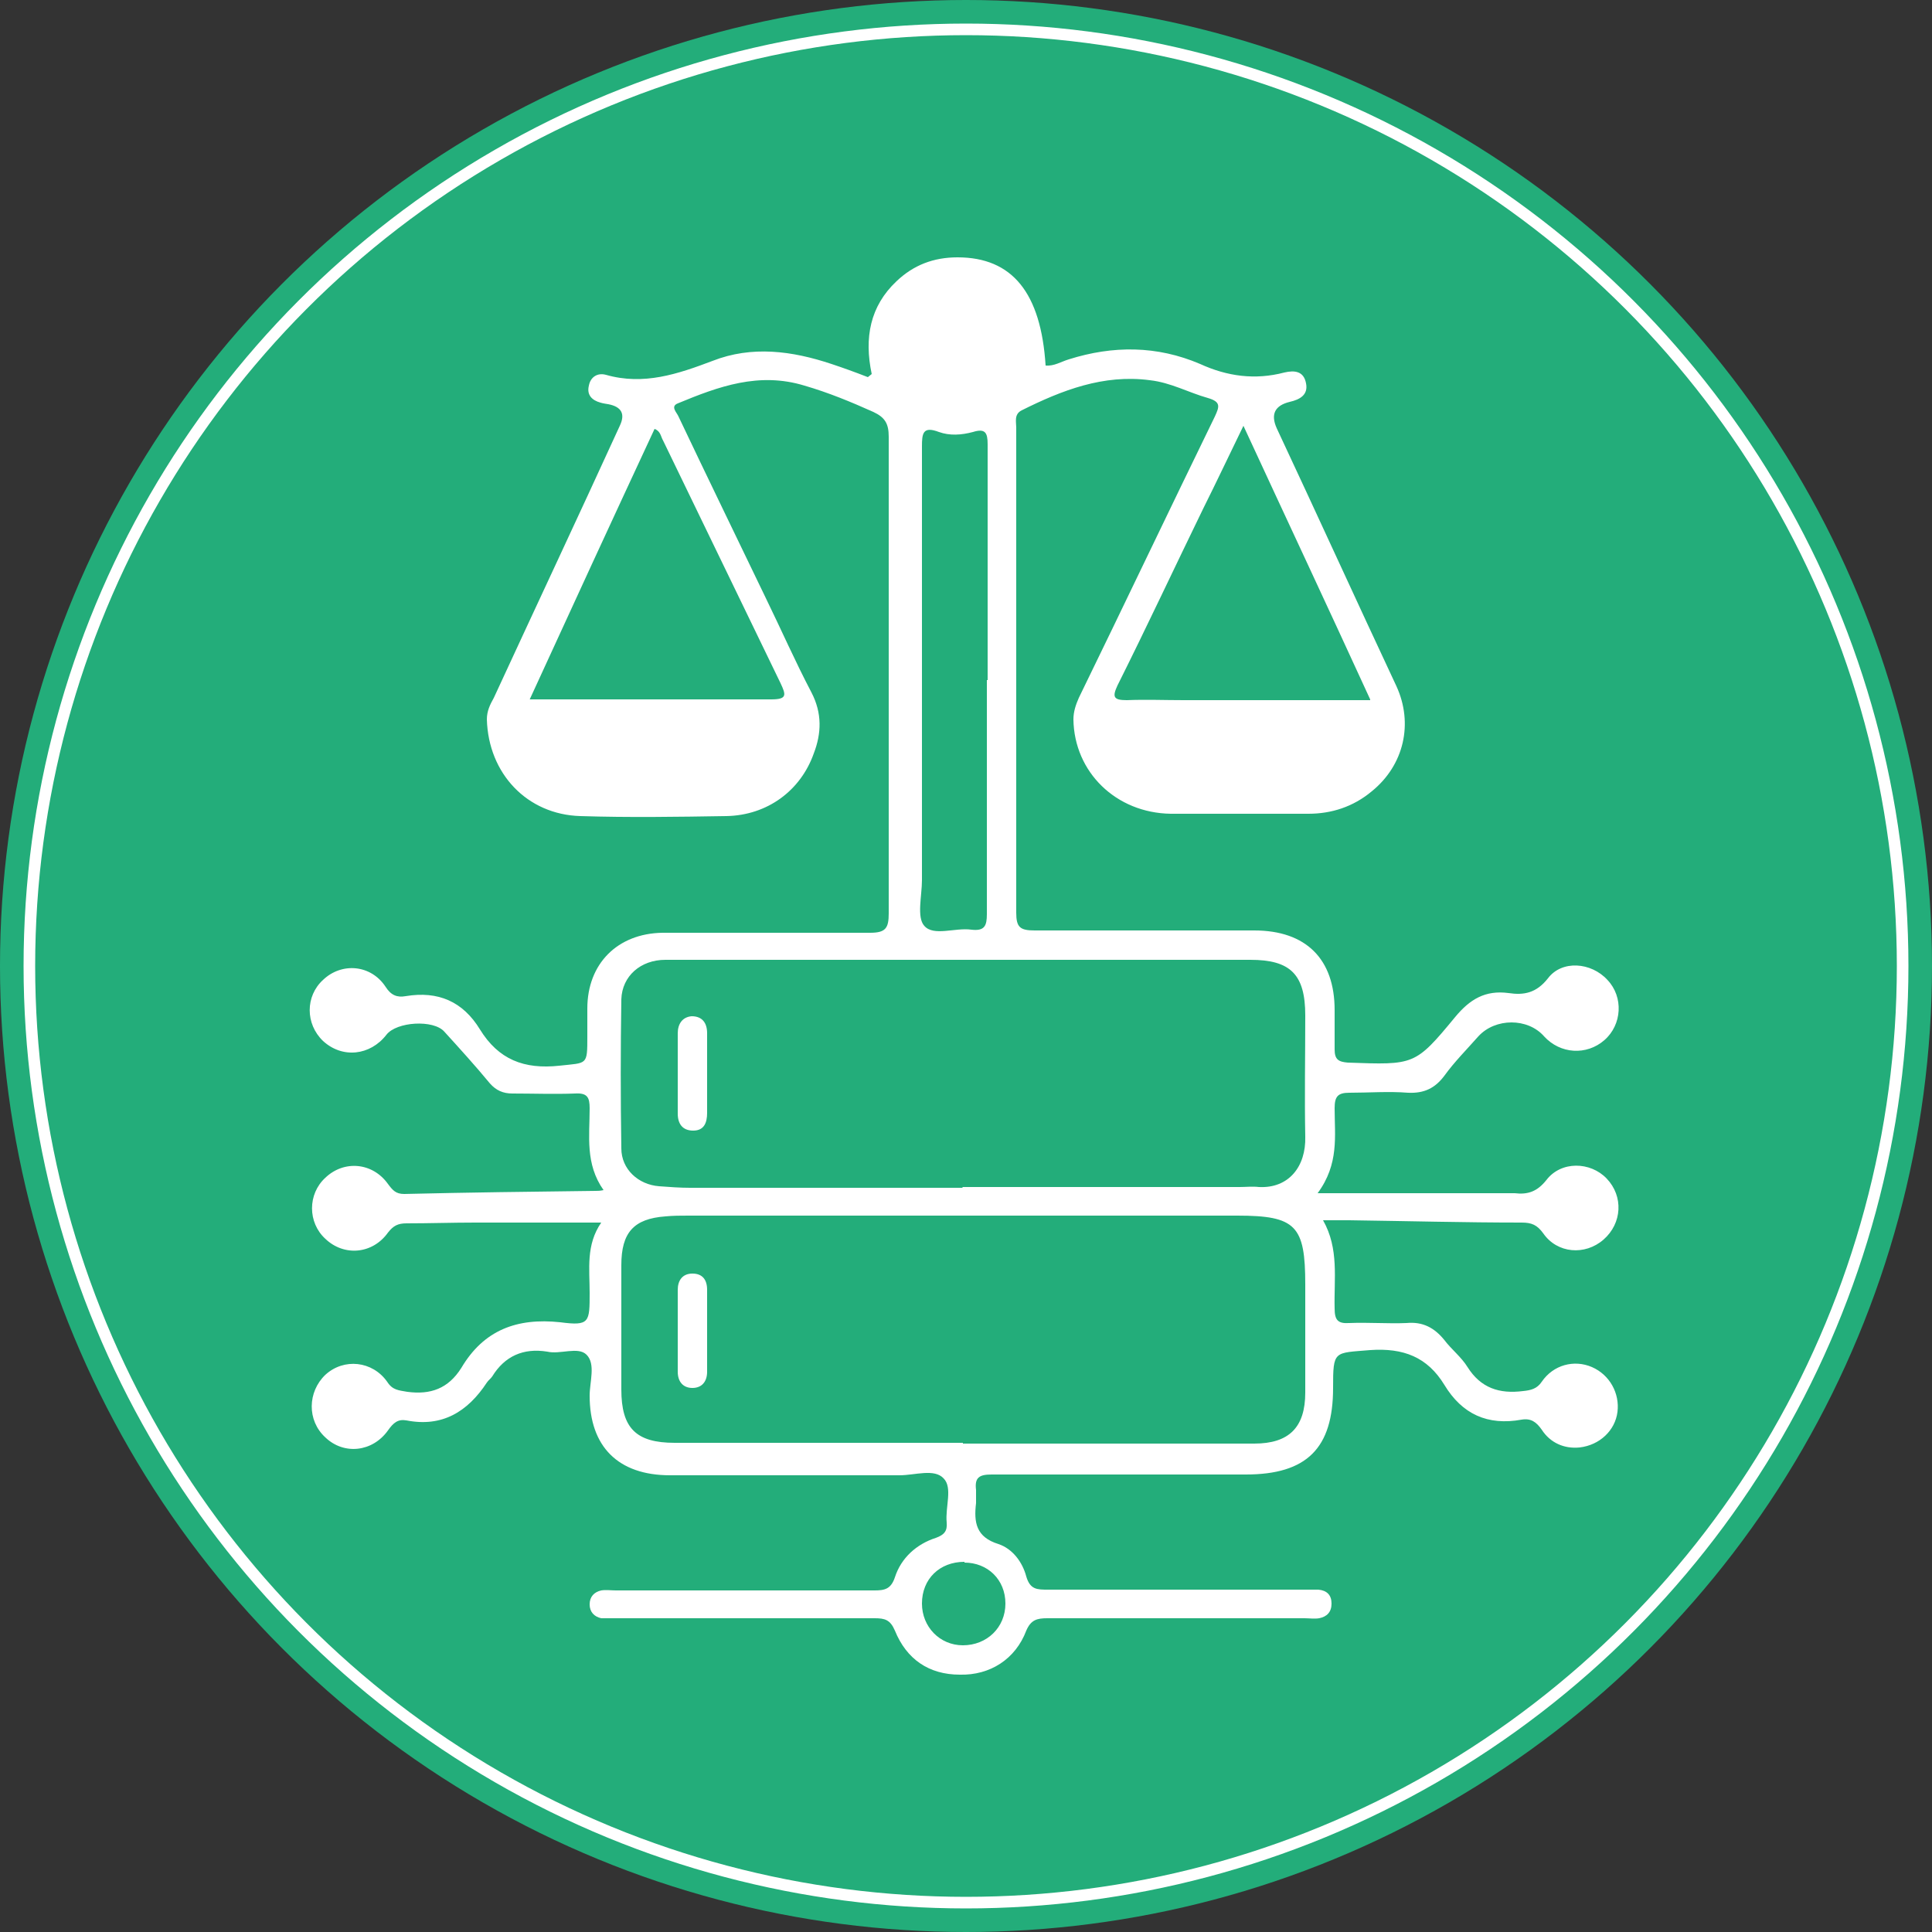
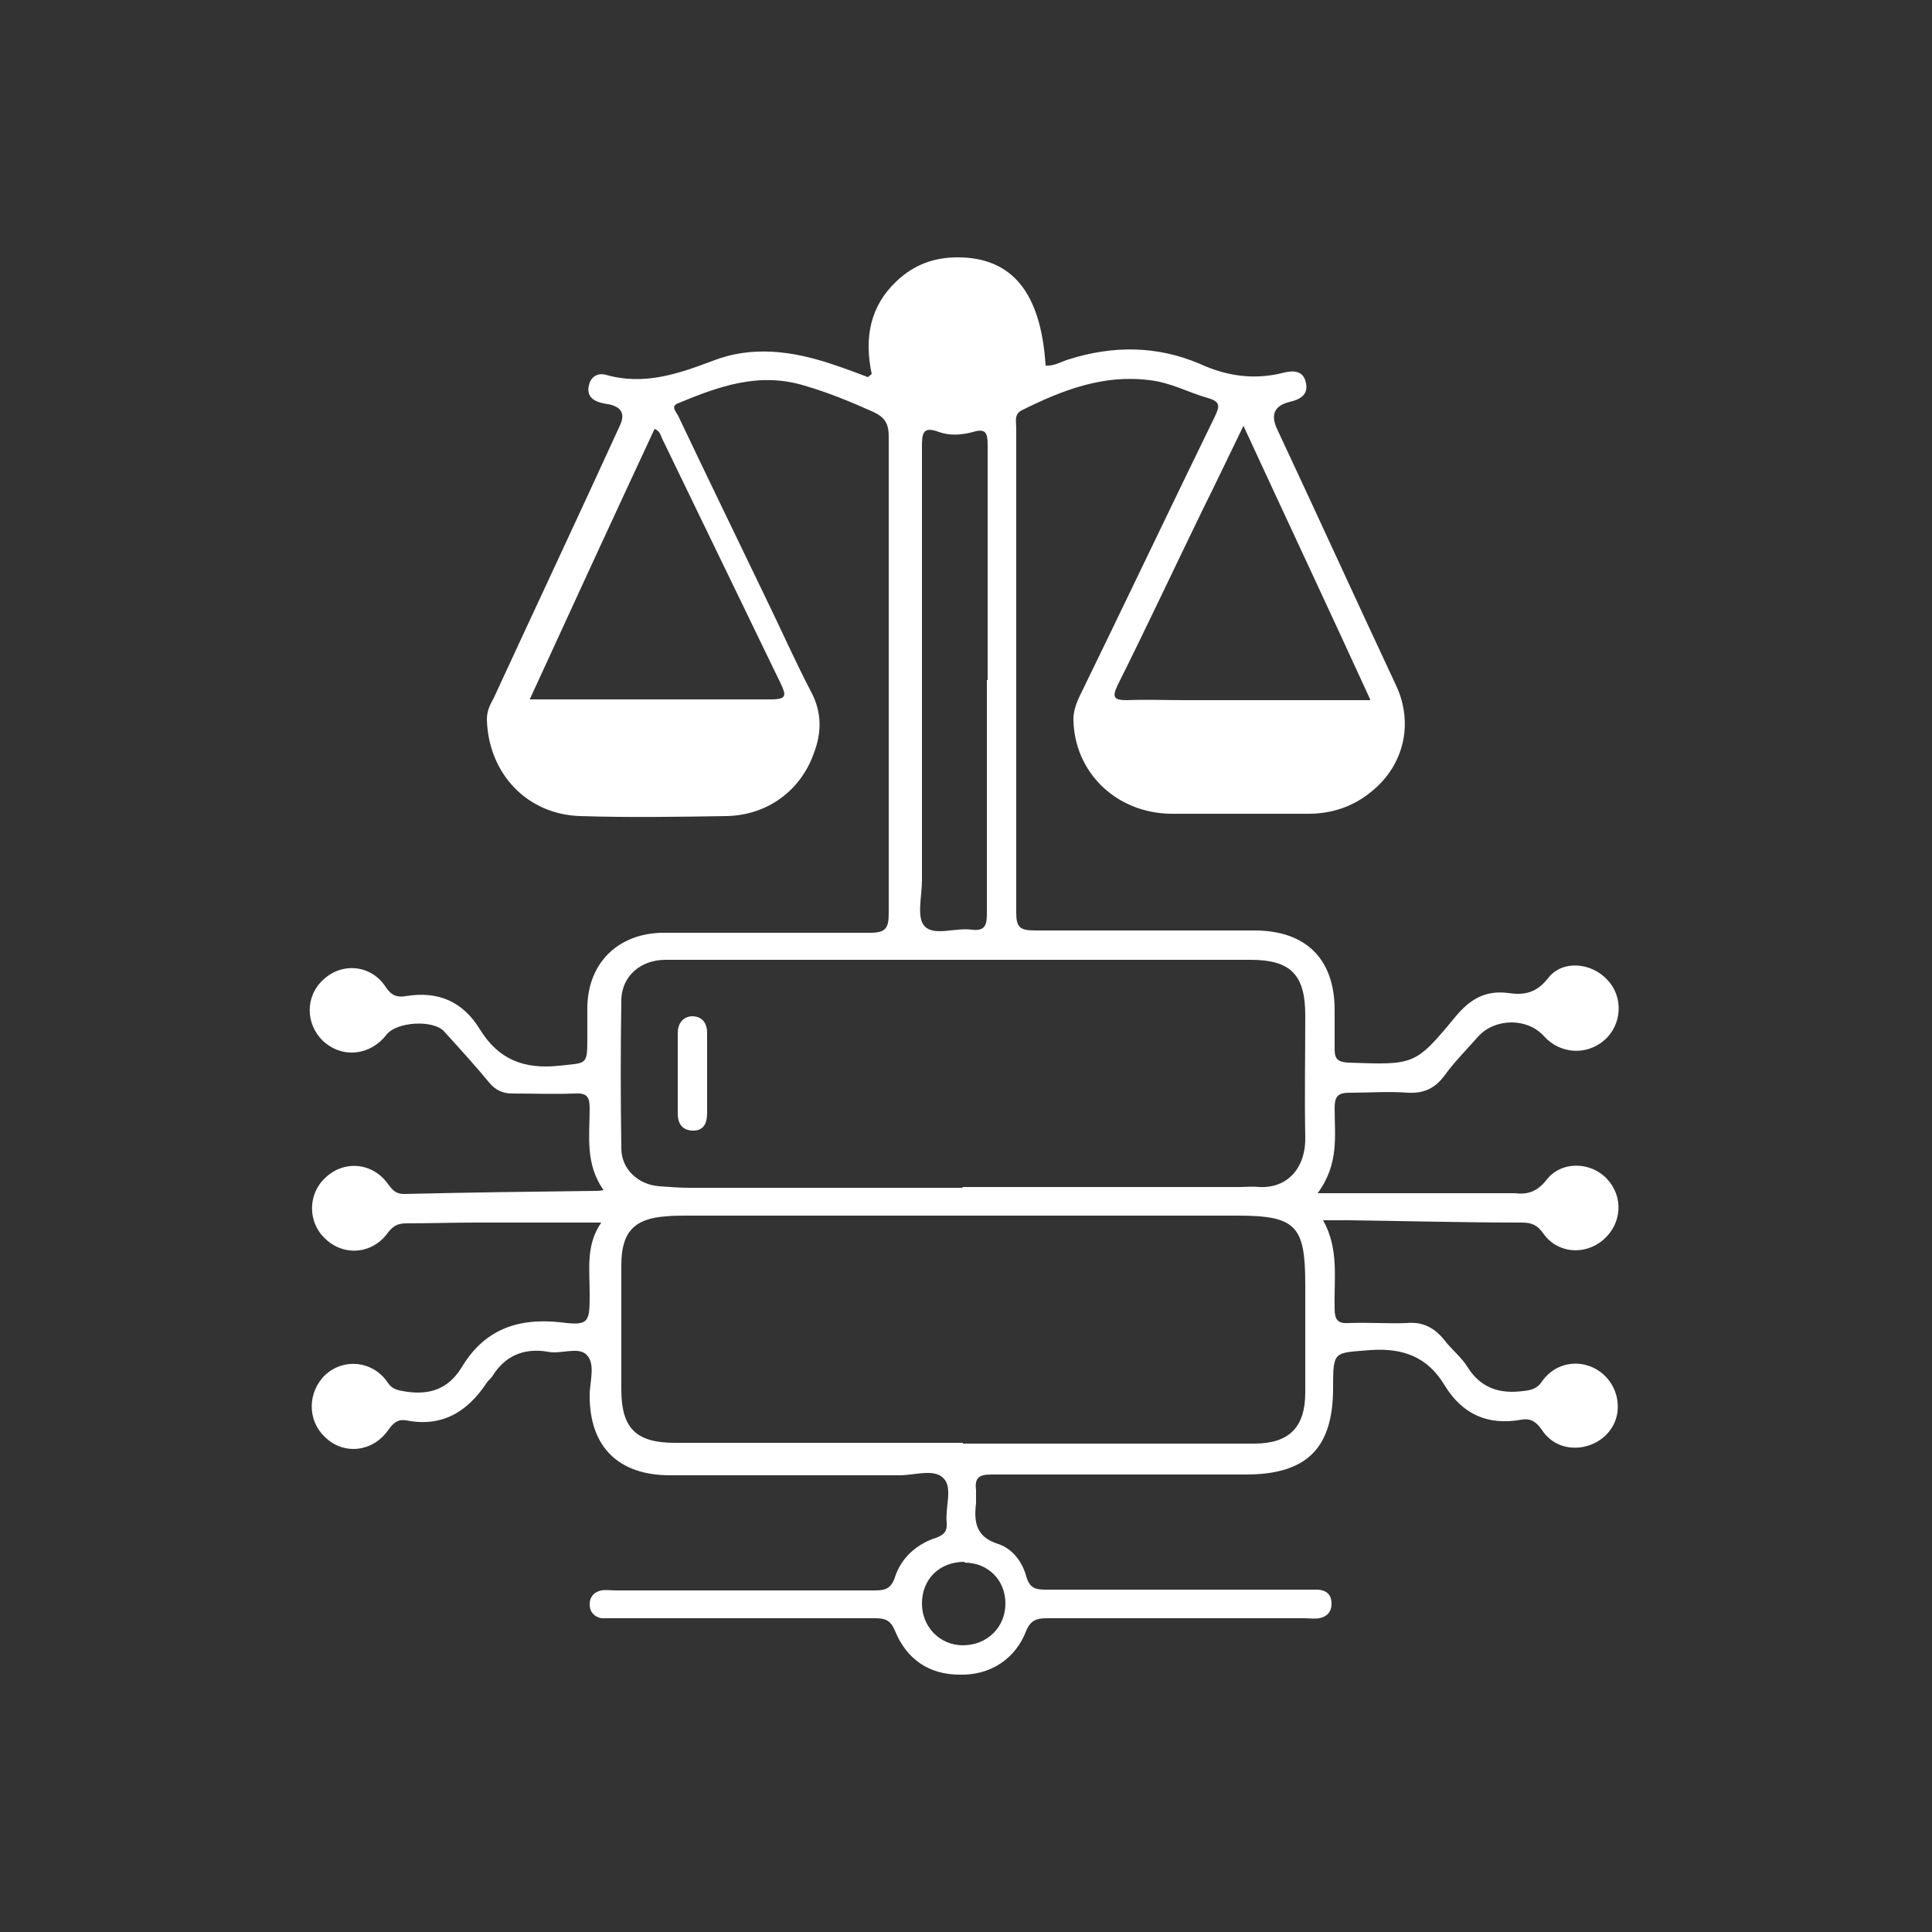
<svg xmlns="http://www.w3.org/2000/svg" id="Layer_4" data-name="Layer 4" viewBox="0 0 25 25">
  <rect x="0" y="0" width="25" height="25" fill="#333333" stroke="none" />
  <defs>
    <style>
      .cls-1 {
        fill: #fff;
      }

      .cls-2 {
        fill: none;
        stroke: #fff;
        stroke-miterlimit: 10;
        stroke-width: .15px;
      }

      .cls-3 {
        fill: #23ad7a;
      }
    </style>
  </defs>
  <g id="Client-Centric">
    <g>
-       <circle class="cls-3" cx="12.5" cy="12.5" r="12.5" />
-       <circle class="cls-2" cx="12.5" cy="12.5" r="12.12" />
-     </g>
+       </g>
  </g>
  <g>
    <path class="cls-1" d="m11.28,4.84c-.1-.47-.02-.88.32-1.2.22-.21.48-.31.79-.31.71,0,1.08.46,1.14,1.4.11.01.2-.05.3-.08.57-.18,1.14-.18,1.7.06.35.16.71.21,1.09.11.13-.03.25-.02.28.14.03.15-.08.21-.21.24q-.29.07-.17.34c.52,1.11,1.03,2.23,1.55,3.34.22.48.1,1.02-.32,1.36-.24.2-.52.29-.82.29-.59,0-1.19,0-1.78,0-.71-.01-1.25-.54-1.26-1.22,0-.1.03-.19.07-.28.59-1.21,1.17-2.43,1.76-3.64.06-.13.08-.19-.09-.24-.25-.07-.48-.2-.75-.23-.6-.08-1.14.13-1.66.39-.1.05-.07.15-.07.22,0,.93,0,1.85,0,2.78,0,1.17,0,2.33,0,3.5,0,.19.05.23.24.23.95,0,1.89,0,2.84,0,.67,0,1.04.37,1.04,1.03,0,.17,0,.34,0,.51,0,.13.05.16.17.17.86.03.87.04,1.39-.59.19-.23.39-.35.69-.31.2.03.36,0,.51-.19.18-.24.56-.21.77.02.21.22.19.58-.04.78-.23.2-.57.18-.78-.05-.21-.24-.63-.24-.85,0-.15.17-.31.33-.44.51-.12.16-.26.23-.47.22-.25-.02-.51,0-.76,0-.15,0-.19.05-.19.2,0,.36.06.72-.22,1.1.79,0,1.52,0,2.25,0,.1,0,.2,0,.3,0,.17.02.29-.02.41-.17.19-.25.57-.24.78-.02.22.23.2.58-.04.79-.24.21-.6.18-.78-.08-.08-.11-.15-.14-.28-.14-.74,0-1.48-.02-2.23-.03-.1,0-.21,0-.34,0,.21.37.14.76.15,1.14,0,.15.04.2.19.19.25-.01.5.01.74,0,.21-.02.36.06.49.22.09.12.22.22.3.35.17.27.41.35.72.31.1-.01.18-.03.24-.12.15-.22.42-.29.65-.19.23.1.36.34.33.58-.03.24-.23.43-.49.46-.2.02-.38-.06-.49-.23-.07-.1-.14-.15-.26-.13-.44.08-.77-.07-1-.45-.22-.36-.53-.48-.96-.45-.47.04-.48,0-.48.49,0,.78-.34,1.12-1.13,1.12-1.1,0-2.19,0-3.29,0-.16,0-.22.04-.2.2,0,.06,0,.11,0,.17-.03.25,0,.44.29.53.18.06.31.23.36.42.05.17.14.17.28.17,1.11,0,2.22,0,3.33,0,.06,0,.11,0,.17,0,.11.01.17.07.17.18,0,.11-.06.17-.16.19-.06.01-.13,0-.19,0-1.11,0-2.22,0-3.33,0-.13,0-.21.02-.27.16-.14.37-.47.58-.86.57-.4,0-.69-.2-.84-.57-.06-.14-.13-.16-.26-.16-1.12,0-2.23,0-3.35,0-.06,0-.13,0-.19,0-.09-.02-.15-.08-.15-.18,0-.1.06-.16.15-.18.06-.01.13,0,.19,0,1.12,0,2.23,0,3.35,0,.13,0,.21-.02.26-.17.08-.25.28-.43.53-.51.11-.04.15-.09.14-.2-.02-.2.08-.45-.04-.57-.12-.13-.37-.04-.57-.04-.99,0-1.98,0-2.97,0-.67,0-1.04-.37-1.04-1.03,0-.18.08-.41-.04-.53-.11-.11-.34,0-.51-.04-.31-.05-.55.06-.71.32-.02.03-.05.05-.07.08-.25.38-.58.58-1.04.49-.11-.02-.17.03-.24.13-.2.28-.57.32-.81.09-.24-.22-.23-.59,0-.81.24-.22.61-.18.8.09.07.11.15.11.26.13.3.04.53-.04.7-.31.29-.49.72-.65,1.28-.59.38.05.38,0,.38-.38,0-.31-.05-.62.15-.91-.57,0-1.1,0-1.63,0-.3,0-.59.01-.89.01-.11,0-.17.03-.24.12-.2.28-.57.31-.81.08-.23-.21-.23-.58,0-.79.24-.23.61-.2.81.08.06.08.1.13.21.13.83-.02,1.65-.03,2.48-.04.03,0,.05,0,.1-.01-.24-.34-.18-.7-.18-1.06,0-.14-.03-.2-.19-.19-.27.01-.54,0-.81,0-.12,0-.21-.04-.29-.13-.19-.23-.39-.45-.59-.67-.14-.16-.62-.13-.75.04-.21.27-.57.31-.82.08-.23-.22-.23-.58,0-.79.24-.23.62-.2.81.09.07.11.15.14.26.12.42-.07.74.07.96.43.24.39.57.52,1.03.47.36-.04.36,0,.36-.38,0-.12,0-.24,0-.36,0-.58.39-.97.97-.98.9,0,1.8,0,2.69,0,.2,0,.24-.06.24-.25,0-2.06,0-4.11,0-6.17,0-.17-.05-.25-.2-.32-.29-.13-.58-.25-.89-.34-.59-.18-1.11.01-1.64.23-.1.04-.01.12.01.17.37.78.75,1.56,1.13,2.35.2.41.38.82.59,1.22.14.27.13.53.03.79-.17.48-.6.8-1.13.81-.63.01-1.26.02-1.89,0-.69-.02-1.19-.55-1.21-1.25,0-.11.04-.19.09-.28.54-1.17,1.09-2.34,1.63-3.52q.11-.23-.15-.28s-.07-.01-.1-.02c-.11-.03-.18-.1-.15-.22.02-.11.11-.17.22-.14.49.14.93-.01,1.38-.18.51-.2,1.03-.13,1.54.04.15.05.29.1.47.17Zm1.18,10.52c1.19,0,2.39,0,3.58,0,.08,0,.17-.01.25,0,.39.02.61-.27.6-.65-.01-.52,0-1.05,0-1.57,0-.53-.19-.72-.71-.72-2.24,0-4.48,0-6.72,0-.28,0-.57,0-.85,0-.32,0-.56.21-.57.51-.01.64-.01,1.29,0,1.93,0,.27.22.47.49.49.13.01.27.02.4.02,1.17,0,2.34,0,3.52,0Zm0,3.32c1.26,0,2.51,0,3.77,0,.45,0,.66-.21.66-.66,0-.47,0-.93,0-1.4,0-.76-.12-.89-.88-.89-2.37,0-4.73,0-7.1,0-.1,0-.2,0-.3.01-.41.03-.57.21-.57.63,0,.54,0,1.07,0,1.61,0,.5.19.69.69.69,1.24,0,2.49,0,3.73,0Zm5.27-9.63c-.55-1.2-1.09-2.35-1.64-3.54-.19.39-.35.73-.52,1.07-.37.76-.73,1.53-1.11,2.29-.07.15-.05.19.12.19.25-.01.49,0,.74,0,.79,0,1.58,0,2.41,0Zm-10.88,0c1.07,0,2.1,0,3.13,0,.21,0,.19-.06.12-.21-.51-1.05-1.01-2.09-1.52-3.14-.03-.05-.03-.12-.11-.15-.54,1.16-1.07,2.31-1.62,3.51Zm5.93-.25c0-1.02,0-2.03,0-3.05,0-.15-.03-.21-.19-.16-.15.04-.3.05-.44,0-.21-.08-.22.02-.22.19,0,1.87,0,3.74,0,5.61,0,.2-.07.48.03.59.12.14.4.02.61.05.17.02.2-.05.2-.2,0-1.01,0-2.02,0-3.03Zm-.3,11.41c-.32,0-.55.22-.55.54,0,.3.23.54.53.54.31,0,.55-.23.55-.54,0-.31-.23-.53-.53-.53Z" />
    <path class="cls-1" d="m9.15,13.89c0,.17,0,.34,0,.51,0,.13-.04.23-.18.23-.14,0-.2-.09-.2-.22,0-.35,0-.69,0-1.04,0-.12.06-.21.18-.22.14,0,.2.09.2.22,0,.17,0,.34,0,.51Z" />
-     <path class="cls-1" d="m9.15,17.22c0,.18,0,.35,0,.53,0,.13-.07.21-.19.21-.12,0-.19-.08-.19-.21,0-.35,0-.7,0-1.06,0-.12.06-.21.19-.21.13,0,.19.08.19.21,0,.18,0,.35,0,.53Z" />
+     <path class="cls-1" d="m9.15,17.22Z" />
  </g>
</svg>